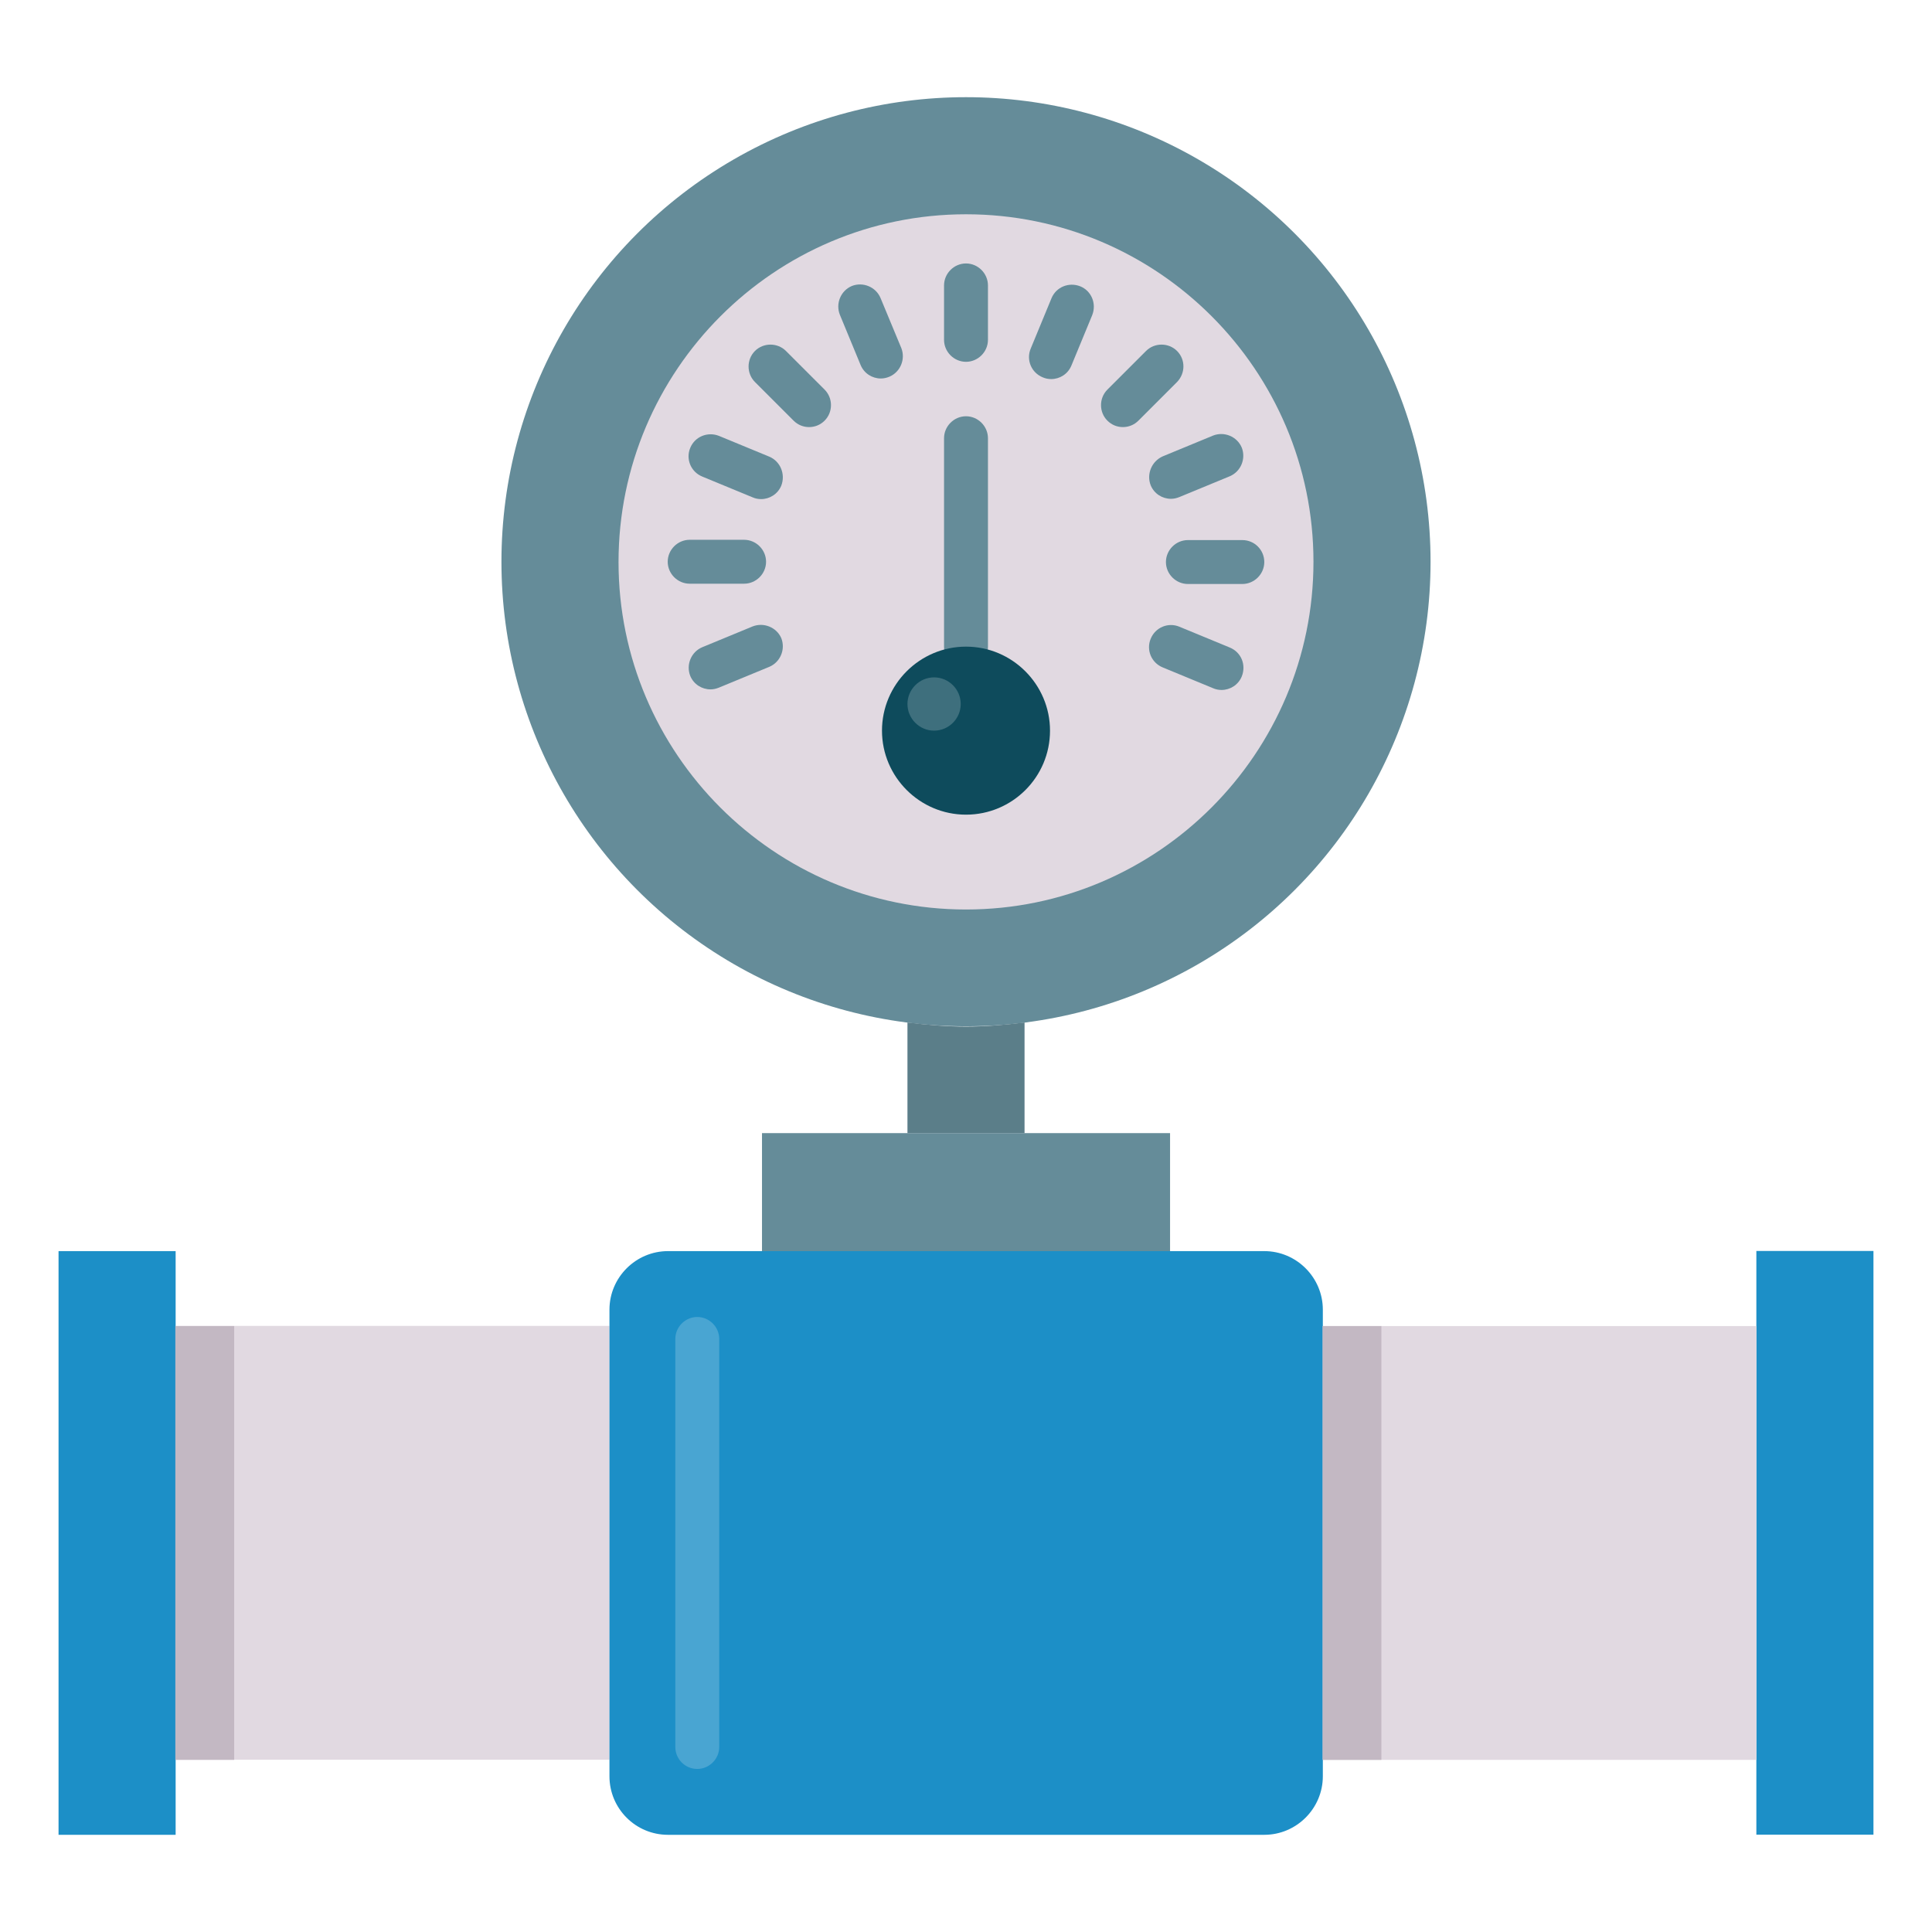
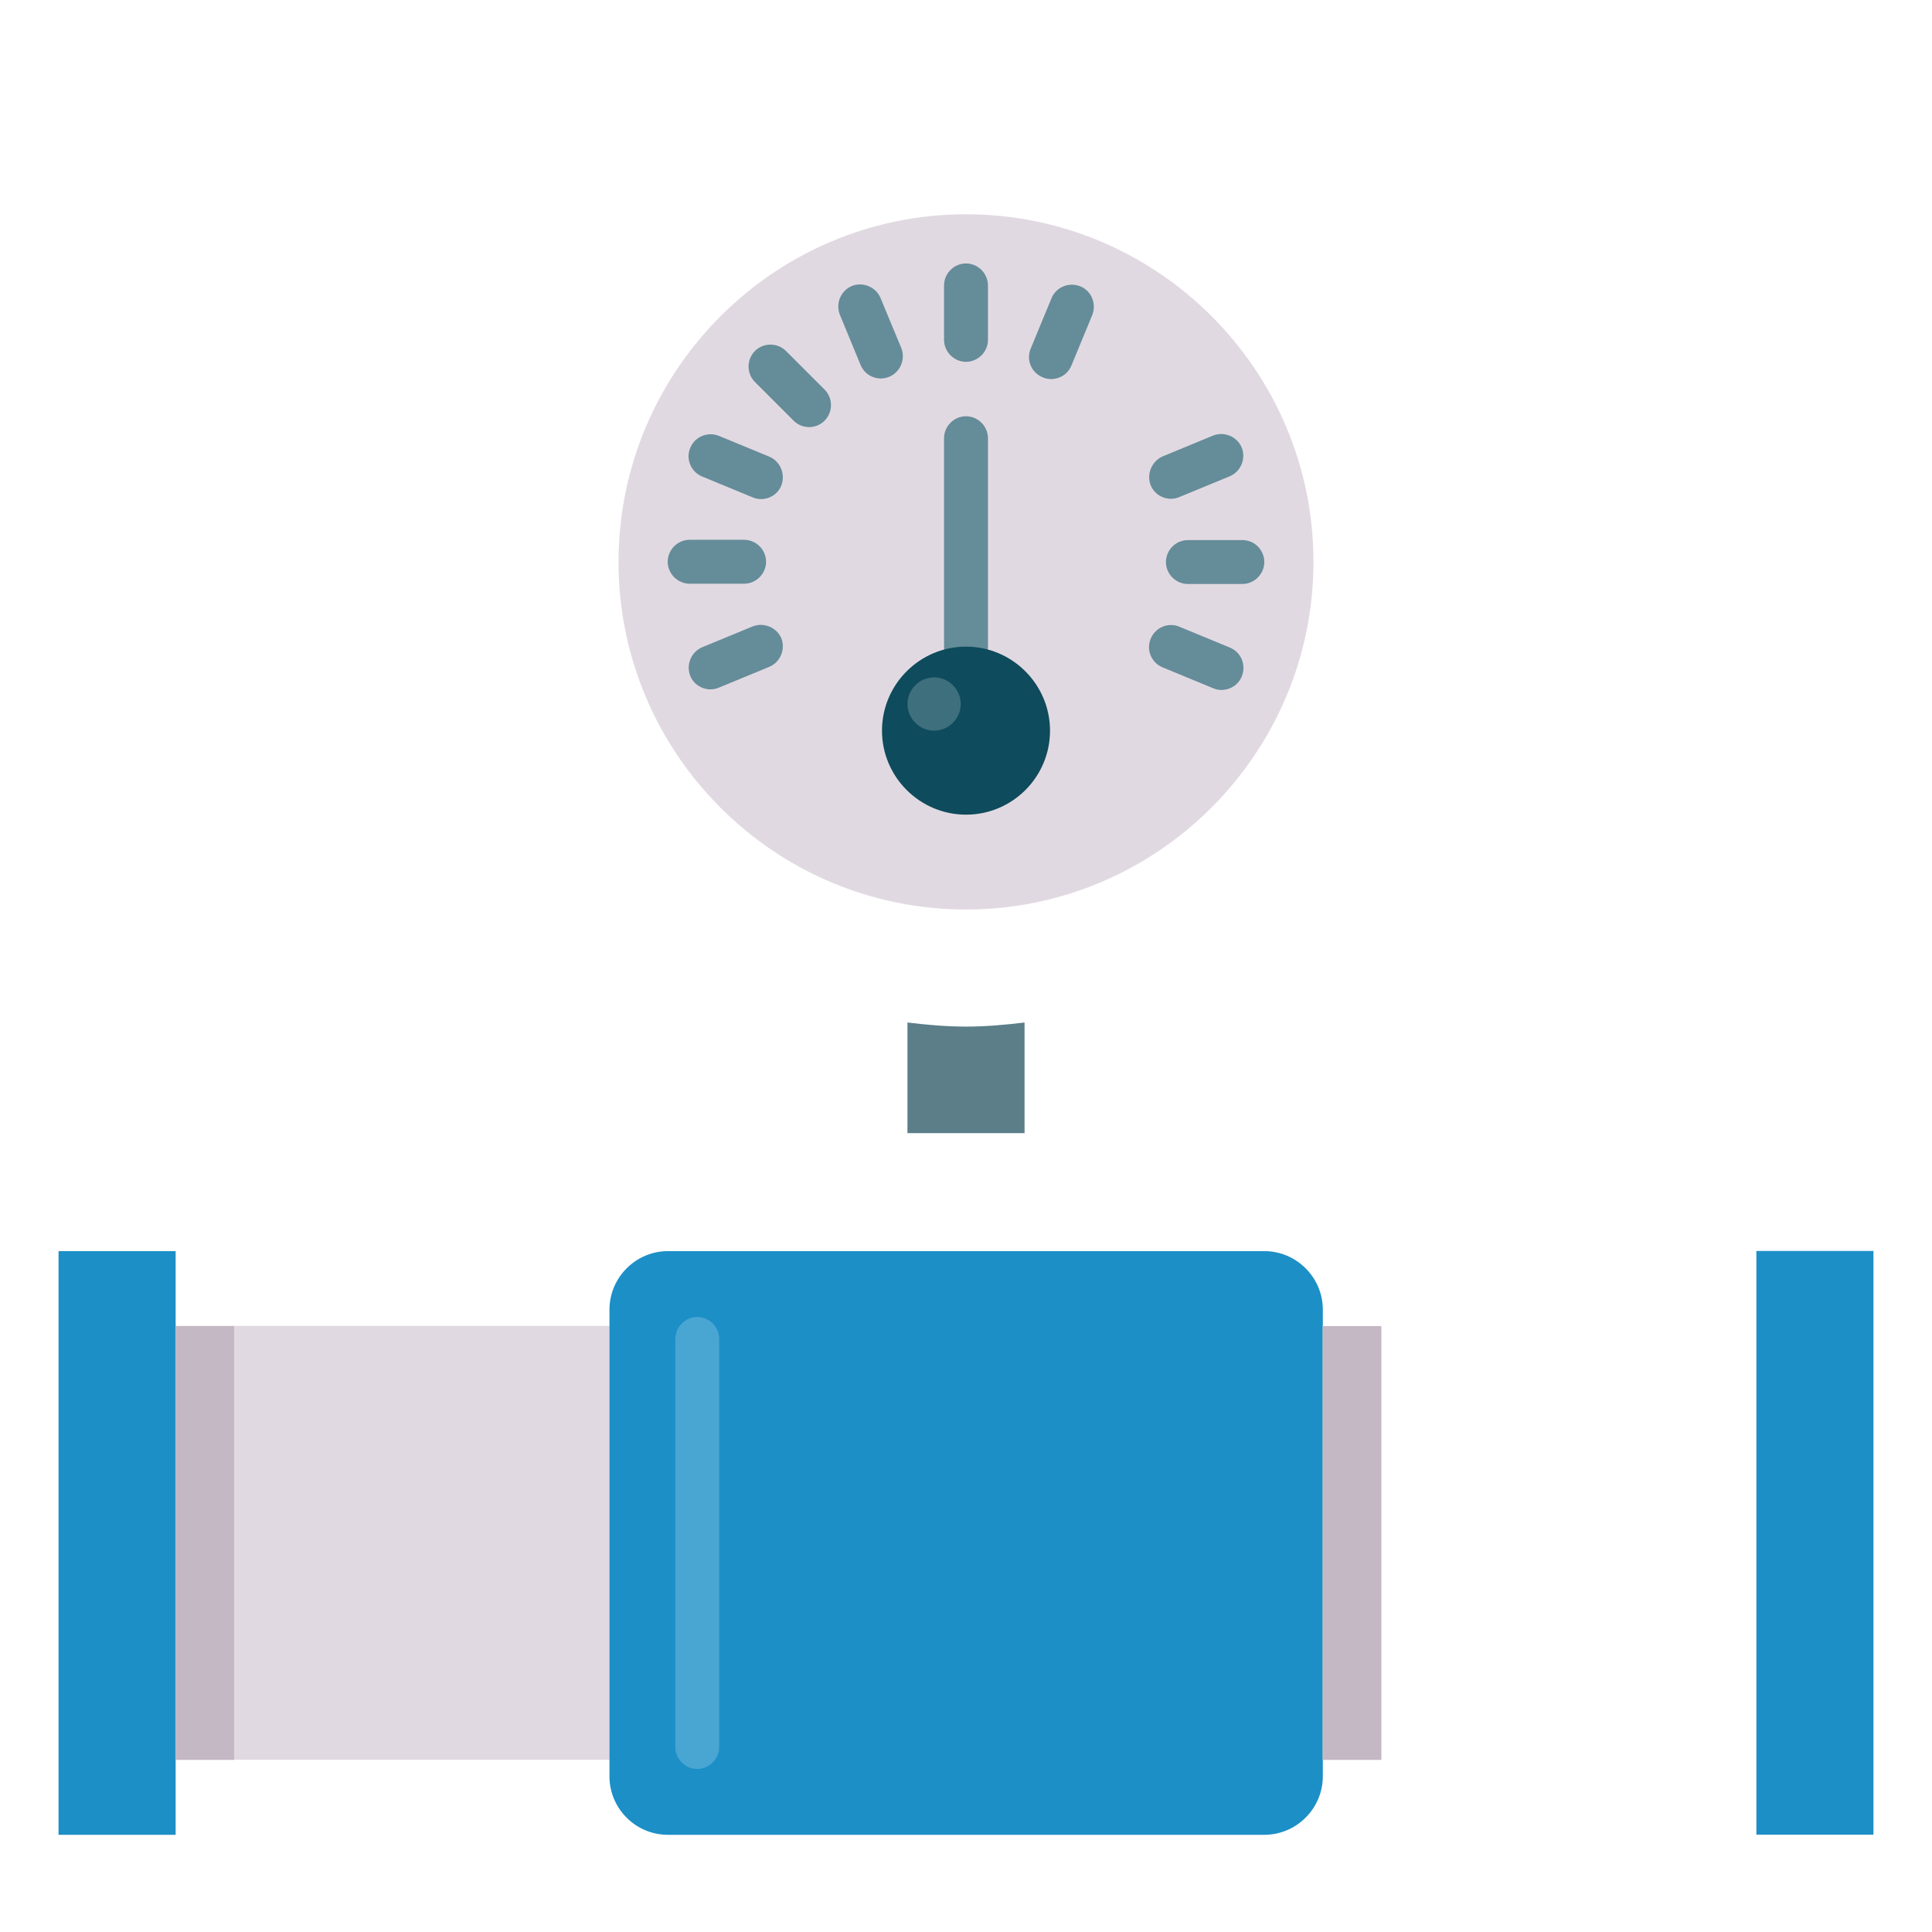
<svg xmlns="http://www.w3.org/2000/svg" id="Layer_1" enable-background="new 0 0 66 66" height="512" viewBox="0 0 66 66" width="512">
  <g>
    <path d="m2 42.74h4v19.94h-4z" fill="#1c8fc7" />
    <path d="m5.99 45.3h14.82v14.82h-14.82z" fill="#e1d9e1" transform="matrix(-1 0 0 -1 26.811 105.415)" />
    <path d="m60 42.74h4v19.94h-4z" fill="#1c8fc7" transform="matrix(-1 0 0 -1 124 105.415)" />
-     <path d="m30.76 33.98h4.48v13.94h-4.48z" fill="#658c99" transform="matrix(0 -1 1 0 -7.949 73.949)" />
-     <path d="m45.18 45.3h14.82v14.82h-14.82z" fill="#e1d9e1" />
-     <circle cx="33" cy="19.19" fill="#658c99" r="15.87" />
    <path d="m33 31.07c-6.55 0-11.87-5.33-11.87-11.87s5.32-11.88 11.87-11.88 11.87 5.33 11.87 11.87-5.32 11.88-11.87 11.88z" fill="#e1d9e1" />
    <path d="m33 35.07c-.68 0-1.34-.06-2-.14v3.78h4v-3.78c-.66.08-1.32.14-2 .14z" fill="#5b7e89" />
    <g fill="#658c99">
      <path d="m33 9c-.41 0-.75.34-.75.75v1.86c0 .41.34.75.75.75s.75-.34.75-.75v-1.86c0-.41-.34-.75-.75-.75z" />
      <path d="m30.08 10.18c-.16-.38-.6-.56-.98-.41-.38.16-.56.6-.41.98l.71 1.72c.12.29.4.46.69.46.1 0 .19-.02.29-.06.38-.16.56-.6.41-.98z" />
      <path d="m26.85 11.99c-.29-.29-.77-.29-1.06 0s-.29.77 0 1.06l1.32 1.32c.15.15.34.22.53.22s.38-.07.53-.22c.29-.29.29-.77 0-1.06z" />
      <path d="m26.28 15.6-1.72-.71c-.38-.15-.82.02-.98.41-.16.38.02.82.41.98l1.72.71c.09.04.19.06.29.06.29 0 .57-.17.69-.46.15-.39-.03-.83-.41-.99z" />
      <path d="m42.01 22.12-1.72-.71c-.38-.16-.82.02-.98.41-.16.38.02.82.41.98l1.72.71c.09.04.19.06.29.06.29 0 .57-.17.69-.46.16-.4-.02-.83-.41-.99z" />
      <path d="m25.42 19.94c.41 0 .75-.34.75-.75s-.34-.75-.75-.75h-1.86c-.41 0-.75.34-.75.75s.34.75.75.75z" />
      <path d="m42.44 18.45h-1.86c-.41 0-.75.34-.75.75s.34.75.75.75h1.86c.41 0 .75-.34.75-.75s-.33-.75-.75-.75z" />
      <path d="m25.71 21.4-1.72.71c-.38.16-.56.6-.41.98.12.29.4.46.69.46.1 0 .19-.02.29-.06l1.72-.71c.38-.16.56-.6.41-.98-.16-.37-.6-.55-.98-.4z" />
      <path d="m39.31 16.58c.12.29.4.46.69.46.1 0 .19-.02.29-.06l1.72-.71c.38-.16.56-.6.41-.98-.16-.38-.6-.56-.98-.41l-1.72.71c-.38.17-.56.61-.41.99z" />
-       <path d="m40.21 11.99c-.29-.29-.77-.29-1.06 0l-1.32 1.32c-.29.29-.29.77 0 1.06.15.15.34.22.53.22s.38-.07.53-.22l1.32-1.32c.29-.3.29-.77 0-1.06z" />
      <path d="m36.9 9.78c-.38-.15-.82.02-.98.41l-.71 1.72c-.16.38.02.82.41.98.09.04.19.06.29.06.29 0 .57-.17.69-.46l.71-1.72c.16-.4-.03-.84-.41-.99z" />
    </g>
    <g>
      <path d="m33 22.85c-.41 0-.75-.34-.75-.75v-7.13c0-.41.34-.75.75-.75s.75.34.75.75v7.13c0 .41-.34.75-.75.75z" fill="#658c99" />
    </g>
    <path d="m33 27.83c-1.58 0-2.87-1.29-2.87-2.87s1.29-2.87 2.87-2.87 2.87 1.29 2.87 2.87c0 1.59-1.29 2.87-2.87 2.87z" fill="#0e4b5c" />
    <path d="m31.91 24.96c-.5 0-.91-.41-.91-.91s.41-.91.91-.91.91.41.91.91-.41.91-.91.91z" fill="#3e6f7d" />
    <path d="m22.82 62.68h20.37c1.1 0 2-.9 2-2v-15.94c0-1.1-.9-2-2-2h-20.37c-1.1 0-2 .9-2 2v15.94c0 1.1.89 2 2 2z" fill="#1c8fc7" />
    <g>
      <path d="m23.82 60.43c.41 0 .75-.34.75-.75v-13.94c0-.41-.34-.75-.75-.75s-.75.34-.75.75v13.94c0 .41.33.75.75.75z" fill="#49a5d2" />
    </g>
    <g fill="#c3b8c3">
      <path d="m5.99 45.3h2.01v14.82h-2.01z" />
      <path d="m45.18 45.3h2.01v14.82h-2.01z" />
    </g>
  </g>
</svg>